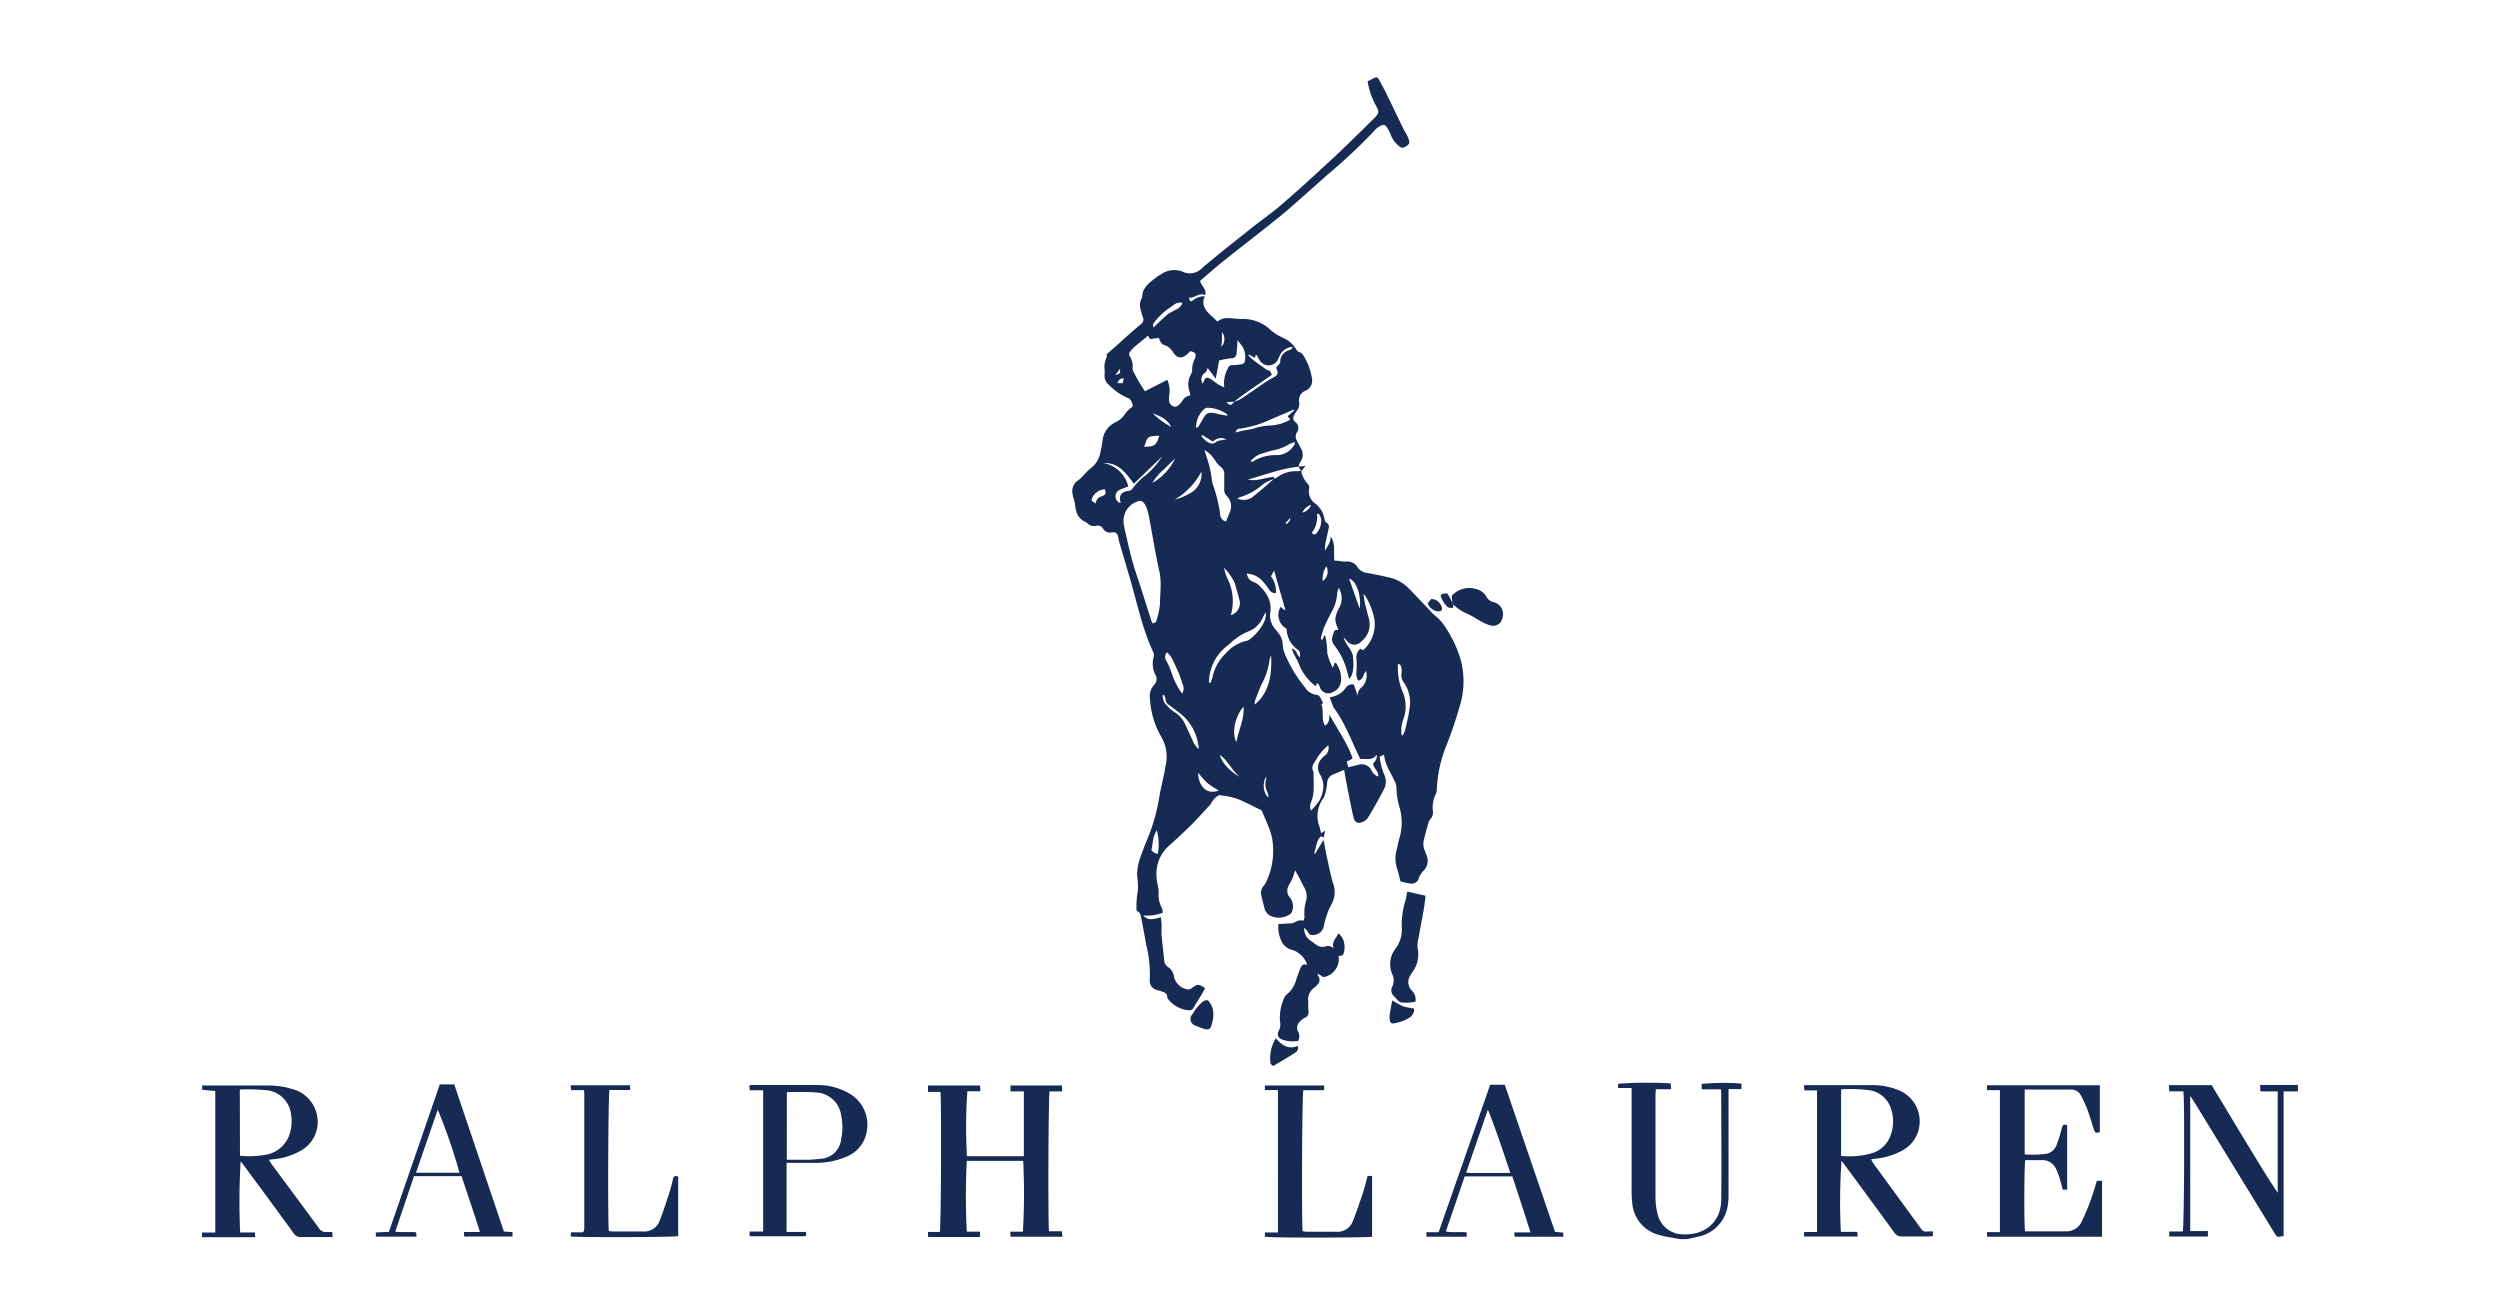
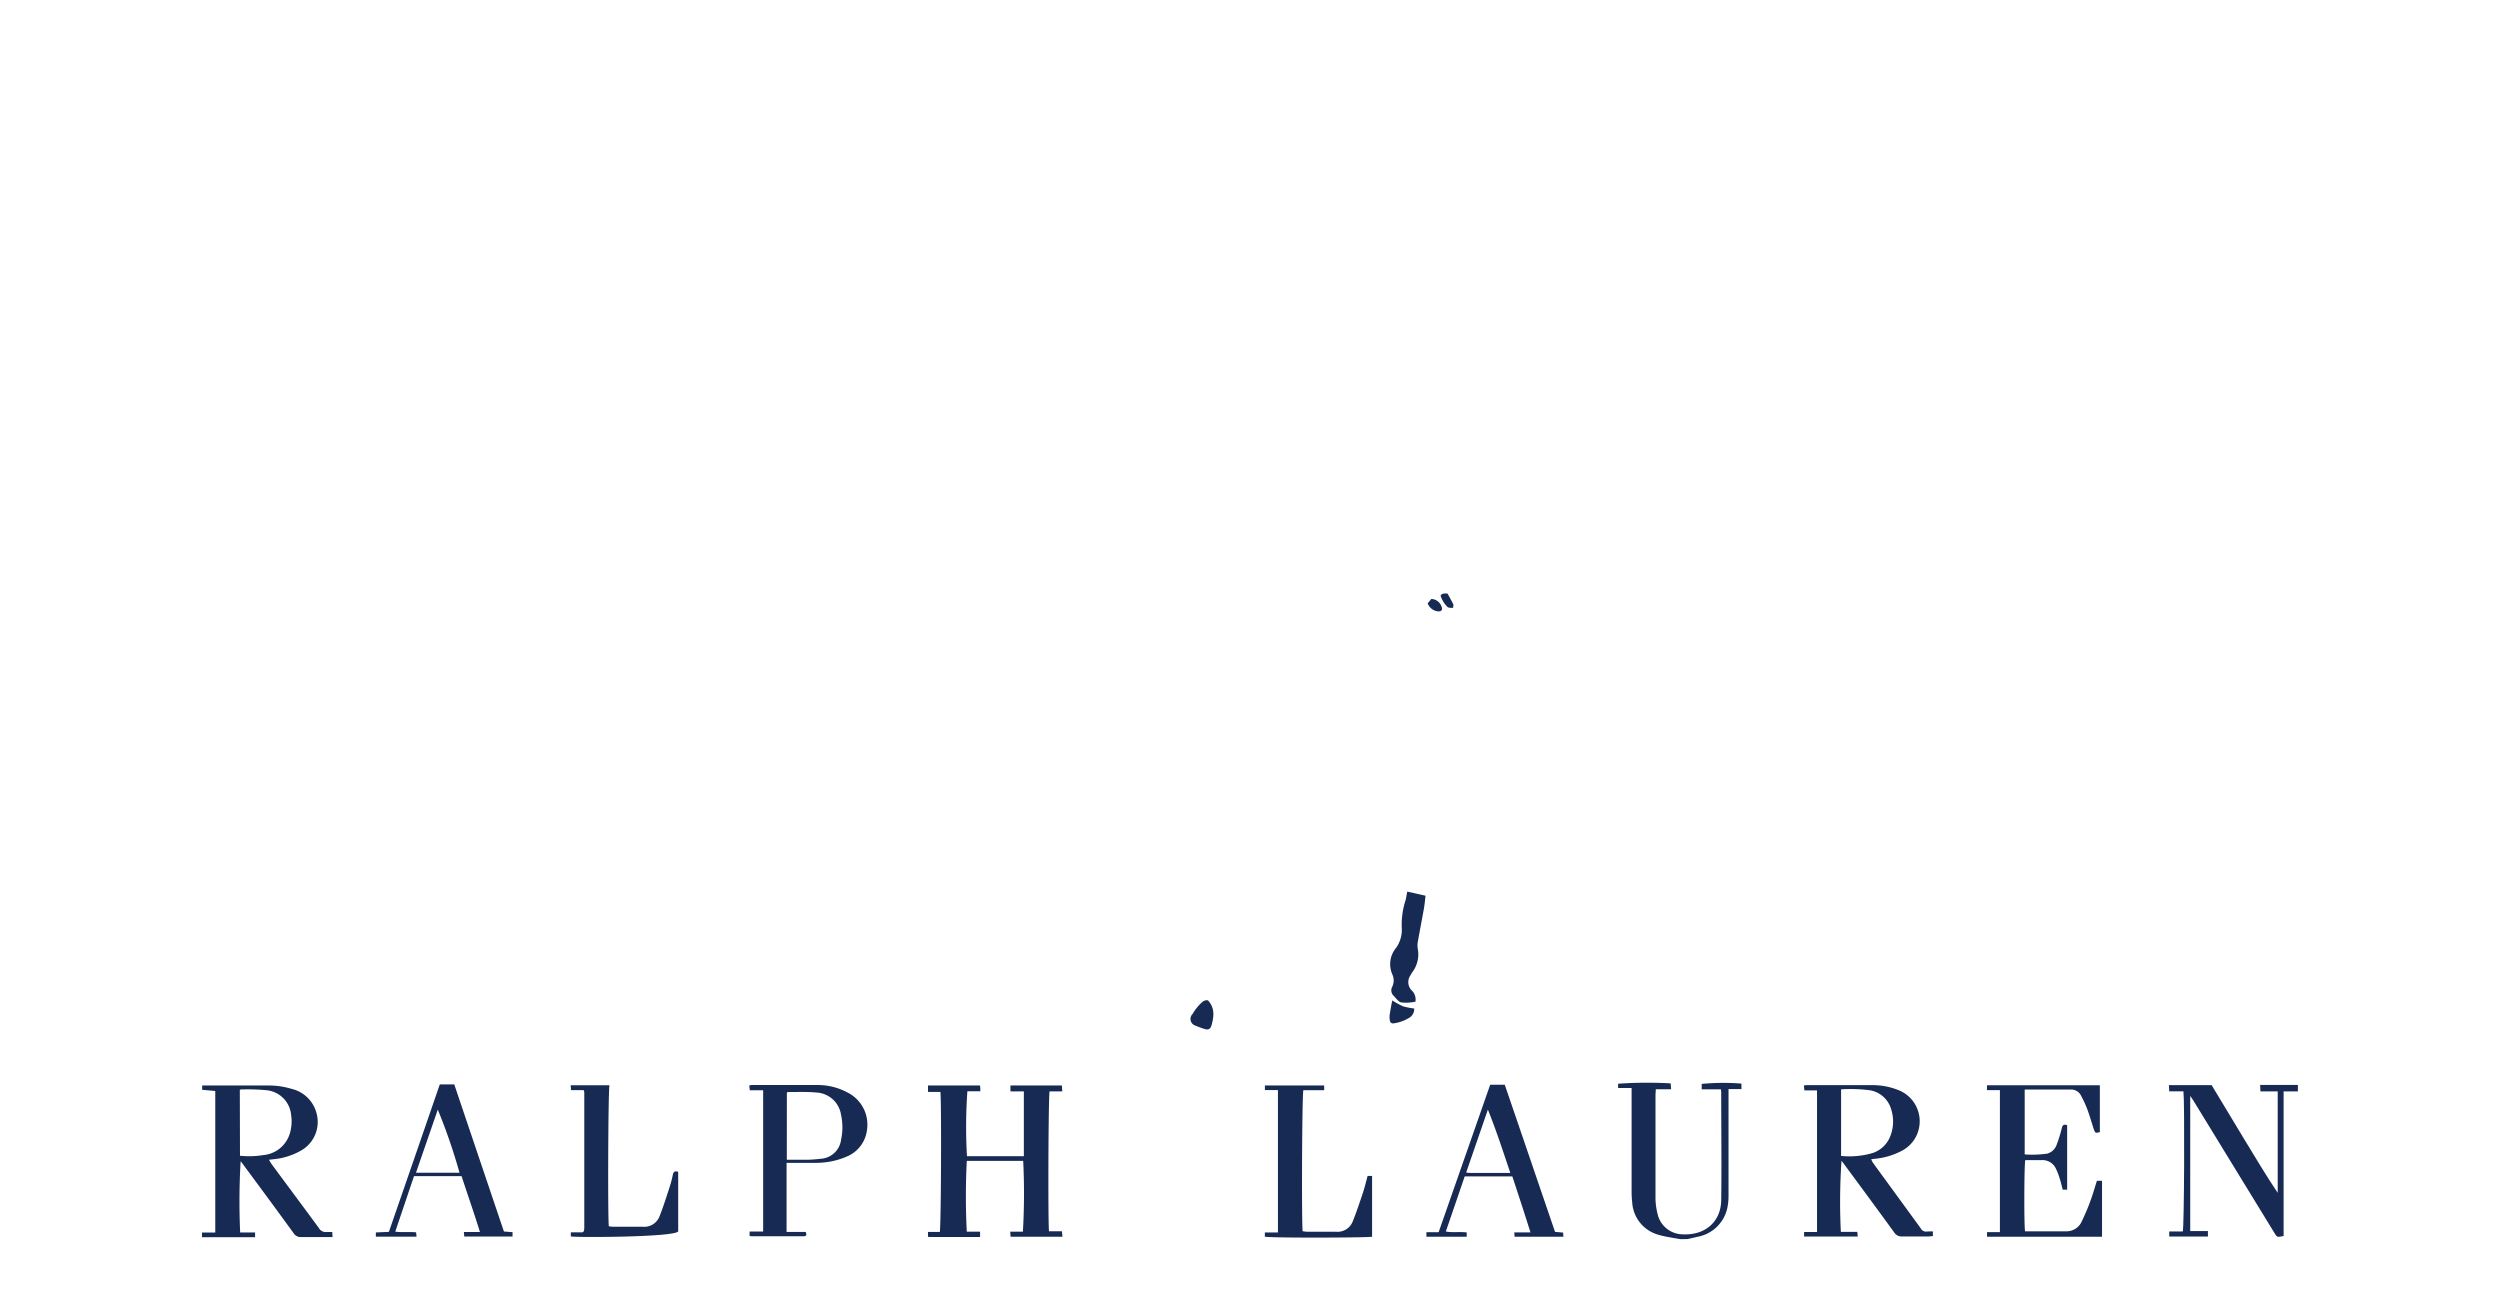
<svg xmlns="http://www.w3.org/2000/svg" id="Capa_1" data-name="Capa 1" viewBox="0 0 423.77 223.11">
  <defs>
    <style>.cls-1{fill:#172a54;}</style>
  </defs>
  <g id="I4ZAO5.tif">
    <path class="cls-1" d="M389.51,185h-2.42v24.51c-1.1.24-1.1.24-1.58-.55q-6.83-11.15-13.64-22.28c-.15-.26-.33-.5-.61-.92v22.92h3l0,.92H367.7l0-.86H370c.24-.72.33-21.9.11-23.75H367.7l-.05-1.05h7.24l5.54,9.19c1.83,3,3.66,6.09,5.66,9.07V185h-2.93l-.05-1.1h6.4Z" />
    <path class="cls-1" d="M284.87,210.05c-.67-.12-1.35-.22-2-.35a14.44,14.44,0,0,1-1.73-.39,6.07,6.07,0,0,1-4.47-5.5,17.1,17.1,0,0,1-.1-2.15c0-5.32,0-10.64,0-16v-1.23h-2.29v-.73a70.51,70.51,0,0,1,8.91-.06l.08,1h-2.6c0,.4-.05.71-.05,1,0,5.79,0,11.58,0,17.36a11.19,11.19,0,0,0,.35,2.77,4.42,4.42,0,0,0,4.25,3.46c3.77.19,6.49-2.08,6.54-5.81.08-6.1,0-12.2,0-18.3a4.58,4.58,0,0,0-.06-.47h-3.25v-.92a38.56,38.56,0,0,1,6.74-.05v.93H293c0,.42,0,.78,0,1.14,0,5.63,0,11.26,0,16.89a9.54,9.54,0,0,1-.14,1.77,6.31,6.31,0,0,1-5.15,5.24c-.54.14-1.09.25-1.63.38Z" />
-     <path class="cls-1" d="M220.09,79.09l1.19-.11-.72.9a4.42,4.42,0,0,0,1.16,2.18.94.94,0,0,1,.2.73,2.46,2.46,0,0,0,1,2.54,4.2,4.2,0,0,1,1.61,2.74.76.76,0,0,0,.3.5.81.81,0,0,1,.38,1c-.13.7-.31,1.38-.44,2.08a3.58,3.58,0,0,0-.11,1.69c.32-.8,1-1.46.86-2.44.93,1.22.5,2.66.67,4.13.63,0,1.27.17,1.91.16a2,2,0,0,1,2,.94,2.33,2.33,0,0,0,1.72,1c1.25.23,2.5.48,3.74.78a6.57,6.57,0,0,1,3.08,1.68c1.22,1.2,2.37,2.47,3.55,3.7a10.52,10.52,0,0,0,1.05,1.06,7.48,7.48,0,0,1,1.79,2,20.09,20.09,0,0,1,2.64,5.74,14.33,14.33,0,0,1-.27,7.74,68.78,68.78,0,0,1-2.41,7,22.46,22.46,0,0,0-1.44,7,1.66,1.66,0,0,1-.15.72,5,5,0,0,0-.51,2.9,1.74,1.74,0,0,1-.47,1.45,1.76,1.76,0,0,0-.33.75c-.25.84-.47,1.68-.69,2.52a3,3,0,0,0,.1,2,7.54,7.54,0,0,1,.3.79,2.39,2.39,0,0,1-.59,2.73,3.37,3.37,0,0,0-.71,1.17,1.24,1.24,0,0,1-1.33.92,13.18,13.18,0,0,1-1.78-.38c-.2-.79-.33-1.43-.53-2a5.63,5.63,0,0,1-.13-3.3c.19-.66.27-1.35.48-2a9.48,9.48,0,0,0,0-5.33,12.08,12.08,0,0,1-.5-3.22,2.4,2.4,0,0,0-.24-1c-.66-1.5-1.69-2.84-1.86-4.62l-.75.33a11.57,11.57,0,0,0,.7,2.87,2.83,2.83,0,0,1,0,2.71c-.84,1.63-1.75,3.22-2.69,4.79a2.07,2.07,0,0,1-1,.74c-.79.27-1.24,0-1.43-.79-.41-1.75-.75-3.52-1.1-5.29-.18-.91-.33-1.82-.5-2.79l-1.79.75a1.58,1.58,0,0,0-1.08,1.39,9.65,9.65,0,0,1-.18,1.2,4.3,4.3,0,0,1-.47,1.47,5.06,5.06,0,0,0-.67,4.79c.11.35.18.72.28,1.13l.7-.42-.25,1.16-.46-.22c-.85.78-.77,1.92-1.17,2.88l.17.09,1.43-2.36c.23,1.16.39,2.12.6,3.08.32,1.42.59,2.86,1,4.25a4.14,4.14,0,0,1-.22,3.51,13.3,13.3,0,0,0-1.31,3.67,1.88,1.88,0,0,1-1.41,1.57c-.51.11-1,.16-1.28-.44a3.87,3.87,0,0,0-.65-.74,2.34,2.34,0,0,0,.83,2l1.13.83a1.77,1.77,0,0,0,1.67.33,1.26,1.26,0,0,1,1.36.37c-.42-1.14.4-1.7.8-2.58a4.32,4.32,0,0,1,.64.7,3.59,3.59,0,0,1,.32,2.45c-.13.59-.37.74-.94.64a3.12,3.12,0,0,1-2.06,3.51.74.74,0,0,1-.87-.11,1.19,1.19,0,0,0-.67-.29,3.22,3.22,0,0,0,.2.37,1.09,1.09,0,0,1-.14,1.38,3.65,3.65,0,0,1-.6.58,2.4,2.4,0,0,0-1,2.21c0,.59,0,1.18.05,1.77a1,1,0,0,1-.64,1.12,2.43,2.43,0,0,0-.8.62,1.37,1.37,0,0,0-.28,1.77,1.8,1.8,0,0,1,0,1.49,5.08,5.08,0,0,1-2.91-.28.94.94,0,0,1-.45-1.33,2.28,2.28,0,0,0,.24-1.69,8.26,8.26,0,0,1,.81-4.15,1.33,1.33,0,0,1,.44-.48,4.85,4.85,0,0,0,1.51-2.42c.18-.59.41-1.17.63-1.75s.45-1,1.23-.77a3.93,3.93,0,0,0-2.61-2.56,2.56,2.56,0,0,1-1.81-1.6,5.33,5.33,0,0,1-.46-2.76c.74,0,1.44-.1,2.13-.12s1.14-.71,2-.44c.26-.14.3-.49.28-.87a7,7,0,0,1,.31-2.58,3.09,3.09,0,0,0-.42-2.33c-.44-.91-.94-1.8-1.46-2.77-.17.52-.3,1-.48,1.42s-.46.81-.65,1.24a1.72,1.72,0,0,0,.27,2,2.39,2.39,0,0,1,.31,2.38,1,1,0,0,1-.41.46,3.23,3.23,0,0,1-2.6.43,2,2,0,0,1-1.64-1.48c-.18-.75-.4-1.5-.55-2.26a1.75,1.75,0,0,1,.42-1.56,4,4,0,0,0,.58-1,12.42,12.42,0,0,0,.83-7.12,10.8,10.8,0,0,0-.76-2.29c-.33-.84-.71-1.65-1-2.37-1.24-.61-2.4-1.21-3.59-1.74a8.55,8.55,0,0,0-1.67-.53c-.63-.15-1.28-.22-1.95-.33a3.29,3.29,0,0,0-1.37,1.44,1.58,1.58,0,0,1-.35.43c-1,1.05-1.92,2.12-2.94,3.13-1.19,1.18-2.43,2.32-3.67,3.45a6.31,6.31,0,0,0-2.29,5.27c0,.62.17,1.23.26,1.85a5.72,5.72,0,0,1,.12.83,4.83,4.83,0,0,0,.55,2.78,2.24,2.24,0,0,1,.14.76,7.07,7.07,0,0,1-3.3.45c.85,1.06,1.88.56,3,.33,0,.37.07.72.09,1.07,0,.61,0,1.23,0,1.84.13,1.48.32,3,.46,4.45a1.37,1.37,0,0,0,.54,1,2.35,2.35,0,0,1,1.13,1.81,2.86,2.86,0,0,0,2.31,2.06,1,1,0,0,0,.66-.21c1-.74,1.2-.76,2.29,0-.23.41-.46.84-.71,1.26-.4.66-.84,1.31-1.22,2a.83.83,0,0,1-.91.48,5,5,0,0,1-3.37-1.81.68.68,0,0,1-.21-.4c0-.69-.51-.86-1-1-.26-.09-.54-.15-.8-.23a1.58,1.58,0,0,1-1.17-1.42,1.61,1.61,0,0,1,0-.38,20.6,20.6,0,0,0-.63-6c-.25-1.5-.54-3-.83-4.49-.15-.77-.17-.76-.79-1.18v-.71a14.84,14.84,0,0,1,.24-2.65,12.66,12.66,0,0,0-.14-2.59,9.38,9.38,0,0,1,.71-3.46c.3-.81.57-1.64.93-2.43a32.23,32.23,0,0,0,2.18-7.7c.3-1.65.75-3.27,1-4.93a6.66,6.66,0,0,0-.7-4.94,14.54,14.54,0,0,1-1.93-6.46,2.84,2.84,0,0,1,.68-2.35,1.41,1.41,0,0,0,.26-1.7,4,4,0,0,1-.32-3,2,2,0,0,0,0-.73.85.85,0,0,0-.08-.17c-1.88-4.05-2.74-8.43-4-12.69-.58-2-1.18-4-1.76-6-.08-.3-.11-.62-.2-.91-.18-.6-.39-.75-1-.67a1.42,1.42,0,0,1-1.53-.63,1,1,0,0,0-1.21-.48,1.51,1.51,0,0,1-1.38-.38,2.1,2.1,0,0,0-.46-.32c-1.36-.62-1.59-1.86-1.73-3.15a8.56,8.56,0,0,0-.23-.87,3.84,3.84,0,0,1-.18-.8,2.18,2.18,0,0,1,.91-2.16c.83-.58,1.41-1.5,2.22-2.12a4.22,4.22,0,0,0,1.6-2.62c.14-.65.28-1.28.37-2a3.84,3.84,0,0,1,2.11-3.1,3.9,3.9,0,0,0,1.57-1.27,5.69,5.69,0,0,1,.86-1c.26-.23.67-.38.55-.77s-.31-1-.85-1.14a9.44,9.44,0,0,1-3.18-2.23,1.84,1.84,0,0,1-.7-1.73c0-.24,0-.49,0-.74a3.75,3.75,0,0,1,.29-2.08c.13-.2.05-.54.06-.64.83-.71,1.56-1.32,2.28-2C191,57,192.14,56,193.33,55a1,1,0,0,0,.38-1.3,7.72,7.72,0,0,1-.34-1.16,2.38,2.38,0,0,1,.12-1.9.75.75,0,0,0,.13-.34c0-1.41,1-2.2,2-3a8.55,8.55,0,0,1,1.23-.83,3.84,3.84,0,0,1,3.66-.4,2.82,2.82,0,0,0,3.27-.65c2.77-2.36,5.64-4.6,8.49-6.87,1.66-1.32,3.41-2.51,5-3.9,3-2.59,5.9-5.25,8.8-7.94,2.21-2.06,4.34-4.2,6.5-6.3.18-.17.36-.34.53-.53.68-.78.68-1,.19-1.87a12.67,12.67,0,0,1-1.47-4.23c.3-.15.58-.27.84-.42.75-.39.8-.39,1.21.36s.92,1.7,1.34,2.57c.89,1.81,1.75,3.64,2.63,5.45.27.56.65,1.08.87,1.65.39,1,.08,1.16-.72,1.61a.74.74,0,0,1-.67-.1,4.47,4.47,0,0,1-1.53-1.95,5.1,5.1,0,0,0-.72-1.39c-.33-.46-.62-.48-1.12-.2a3.25,3.25,0,0,0-.81.61,91.94,91.94,0,0,1-7.65,7.25c-1.07.9-2.09,1.86-3.15,2.78-1.91,1.68-3.79,3.42-5.77,5-3,2.41-6,4.71-9,7.1-1.43,1.14-2.8,2.36-4.15,3.51.21.9,1.19,1.4.86,2.42-1.06-.5-1.77.57-2.75.42.15.68.27.76.69.45a2.93,2.93,0,0,1,2-.67c-.64,1.47.13,2.41,1.09,3.28.36.33.71.68,1.08,1a2.86,2.86,0,0,1,.58-.38,2.62,2.62,0,0,1,.95-.21c.86,0,1.72.15,2.59.15a6.75,6.75,0,0,1,4.83,1.83,8.67,8.67,0,0,0,2.1,1.35,4.79,4.79,0,0,1,2.3,2,.8.8,0,0,0,.37.38c.6.14.84.62,1.09,1.08a9.87,9.87,0,0,1,1.18,3.42,1.85,1.85,0,0,1-1.05,2.09,1.71,1.71,0,0,0-1.1,2,1.91,1.91,0,0,1-.45,1.47,3.52,3.52,0,0,0-.43.72.88.88,0,0,0,.17,1.1,1.26,1.26,0,0,1,.29,1.82,1.34,1.34,0,0,0,0,1.34c.22.45.48.87.7,1.32a2.07,2.07,0,0,1-.13,2.36,2.53,2.53,0,0,0-.27.76c-3,.32-5.73,1.39-8.57,2.18,1.53.36,2.94-.38,4.44-.45,0,.15,0,.27-.06.38a5.56,5.56,0,0,0-2.26,1.23,10.28,10.28,0,0,1-3.53,1.84,2,2,0,0,0-.38.22,2.58,2.58,0,0,0,2.56-.25c1.25-1,2.4-2,3.6-3.06.21-.11.44-.2.64-.33a5.21,5.21,0,0,1,3.23-1c.2,0,.4,0,.75-.08Zm-10.9-11a5.35,5.35,0,0,0,1.11-.44c1.29-.85,2.56-1.75,3.84-2.62.54-.36,1.08-.72,1.65-1,.85-.48.93-.67.57-1.62a.54.54,0,0,1,0-.18c.23-.29.64-.57.65-.87a2,2,0,0,1,1.54-2c.25-.1.51-.19.52-.57a2.58,2.58,0,0,0-2.25,1.75,2,2,0,0,1-.13.25,1.77,1.77,0,0,1-3.24.16c-.14-.21-.24-.43-.38-.64s-.13-.1-.21-.16l-.14.52-1-.57-.12.14a11.92,11.92,0,0,0,.9.84c.58.45,1.19.87,1.8,1.3a1.82,1.82,0,0,0,.61.38c.44.06.51.36.67.79-1.56,1.09-3.12,2.15-4.67,3.24-.59.42-1.16.87-1.74,1.31l-1.28.08C208.59,68.79,208.59,68.79,209.19,68.13Zm2.09,29.11c.46,1.12.47,1.13,1.35,1.52a2.05,2.05,0,0,1,.56.31c1.43,1.28,2.44,2.75,2.13,4.81a3.42,3.42,0,0,0,.83,2.77c.22.27.42.54.63.81a3.15,3.15,0,0,1,.66,1.9,4.68,4.68,0,0,0,.35,1.52,22.72,22.72,0,0,0,3.4,5.65,2.66,2.66,0,0,0,1.92,1.28.88.88,0,0,1,.76.59c.13.28.28.55.41.8-.13.1-.31.21-.29.24.47,1.13-.08,2.46.6,3.6.78-.44.67-1.16.78-1.83,1.34,2.47,3,4.73,3.92,7.4l-1,.54.24.95c.6-.14,1.1-.27,1.61-.38a1.86,1.86,0,0,1,2.39,1,1.72,1.72,0,0,0,1.1.94c.08-1-.9-1.42-.86-2.27a1.49,1.49,0,0,0,.6-1.42c-.78,1.08-1.86.63-2.79.74-1.47-3-2.57-6.17-4.59-8.82a.2.2,0,0,1,0-.08c-.18-.48-.37-1-.6-1.59a3.78,3.78,0,0,0,2.79-1.68,1.24,1.24,0,0,1,1.32-.44c.22.64.42,1.25.63,1.86a1.77,1.77,0,0,1,.74-1.47,2.81,2.81,0,0,0,.69-2.7c-.53.52-.44,1.45-1.31,1.63a2.21,2.21,0,0,1-.31-1.55,17.21,17.21,0,0,0,0-2,2,2,0,0,1,.64-1.87l.48.26a5.89,5.89,0,0,0,1.87-5.48,11.79,11.79,0,0,0-1.49-3.7,2.42,2.42,0,0,0-.31-.33,12.11,12.11,0,0,0,.41,2.22c.16.63.3,1.27.49,1.9a3.67,3.67,0,0,1-1.29,3.92,1.54,1.54,0,0,1-2.32,0,9.56,9.56,0,0,1-.66-.75c.24,1.26,1.44,2,1.59,3.37.19,1.67,0,3.14-.66,3.71-.09-.35-.18-.67-.27-1a12.14,12.14,0,0,0-2.23-4.68,1.59,1.59,0,0,1-.32-1.55,10.39,10.39,0,0,1,.36-1l.64-.12c-.58-1.34-.63-1.73-.34-2.63a4.36,4.36,0,0,1,.4-.94,3.36,3.36,0,0,0,0-3.5,2.81,2.81,0,0,0-.27,1,7.1,7.1,0,0,1-1,3.17c-.45.88-.9,1.77-1.29,2.69a14.75,14.75,0,0,0-.49,1.76l.29.21.29-.79.21.16c.07.39.15.78.2,1.17.07.6.09,1.21.14,1.8a9.26,9.26,0,0,0,.94,2.39l.28-.89c.14.07.25.08.29.15a4.39,4.39,0,0,1,.77,3.1,2.12,2.12,0,0,1-1.3,1.7,1.51,1.51,0,0,1-2.27-.82c-.12-.25-.13-.63-.59-.62a.86.86,0,0,1,0,.27.53.53,0,0,1-.12.2,8.66,8.66,0,0,1-2.91-3.94c-.26-.59-.6-1.14-.89-1.72a5.69,5.69,0,0,1-.21-.75c.83.3.79,1.11,1.34,1.55,0-.51.14-.91-.3-1.28a4.43,4.43,0,0,1-1.95-3.6,2.63,2.63,0,0,1-1-3.71l.62.56.15-.1c-.61-2.15-1.23-4.31-1.89-6.62l-.54,1a3.91,3.91,0,0,1,.83,2.85,1.28,1.28,0,0,1-1.16-.66,12.92,12.92,0,0,0-1.21-1.53A3.77,3.77,0,0,0,211.28,97.24ZM197.86,64.38a4.24,4.24,0,0,1,.35,2.41,5.14,5.14,0,0,0-.05,1.11,1.13,1.13,0,0,0,.83,1c.43.16.7-.16,1-.42a2.54,2.54,0,0,0,.29-.36c.36-.54.75-1,1.45-1.08a1.1,1.1,0,0,0,0-.25,1.43,1.43,0,0,0-.06-.36,3.45,3.45,0,0,1,.24-3.05,1,1,0,0,0,.16-.52,4.2,4.2,0,0,1,.43-2c.36-.88.22-1.07-.72-1.34-.18.18-.35.36-.54.52-.94.81-1.66.73-2.36-.28a2.76,2.76,0,0,0-1.7-1.34c-.17,0-.32-.27-.43-.44a5.05,5.05,0,0,1-.33-.71l-1.49.21-.32-.58c-.78.64-1.51,1.21-2.21,1.82a5.32,5.32,0,0,0-.91,1,.72.72,0,0,0,0,.67,2.92,2.92,0,0,1,.5,1.94,1.14,1.14,0,0,0,.08.55,30.44,30.44,0,0,0,2,3.45Zm-1.93,41.08a13.19,13.19,0,0,0,.69-3c0-1.85.32-3.68-.09-5.55-.69-3.09-1.18-6.23-1.77-9.34a8.19,8.19,0,0,0-.45-1.61,2.59,2.59,0,0,0-.62-.91.77.77,0,0,0-.66-.12,3.48,3.48,0,0,0-2.45,4.32c0,.06,0,.12,0,.18.61,2.54,1.11,5.1,1.94,7.58.92,2.74,1.78,5.5,2.66,8.25a3.74,3.74,0,0,0,.23.43Zm8.23-29.19c.22.7.45,1.4.66,2.1.15.54.29,1.08.4,1.62.13.7.17,1.42.36,2.1a26.24,26.24,0,0,1,1.24,5,1.27,1.27,0,0,0,1,1.3c.21-.49.41-1,.59-1.45a2.48,2.48,0,0,0-.51-2.92,1.41,1.41,0,0,1-.38-1.11c0-.84,0-1.67,0-2.51a1.47,1.47,0,0,0-.54-1.22A4.35,4.35,0,0,1,206,78.1,5,5,0,0,0,204.16,76.27Zm1.92-12.09-1.37-1.8c-.13.28-.19.61-.39.77a1.3,1.3,0,0,0-.42,1.91c0-.14.08-.26.12-.37.31-.75.58-.84,1.26-.4.45.29.85.63,1.3.92a9.25,9.25,0,0,0,.95.44,5.12,5.12,0,0,1,.62-3.23.76.76,0,0,1,.77-.53,9.28,9.28,0,0,0,1.49-.14c.21,0,.53-.22.57-.39a3.61,3.61,0,0,0-.23-2.36,9,9,0,0,0-1-1.33c0,.73-.07,1.47-.14,2.21a.83.83,0,0,1-.9.85,15.27,15.27,0,0,0-2.07.38C206.47,62.17,206.29,63.1,206.08,64.18Zm-1.14,51.5.22.1a5.4,5.4,0,0,0,.37-1,7.8,7.8,0,0,1,2.22-4,6.67,6.67,0,0,1,3.59-2.17.88.88,0,0,0,.42-.18,8.42,8.42,0,0,0,2.41-2.8,3,3,0,0,0,.38-1.84,7.59,7.59,0,0,0-.54,1,4.33,4.33,0,0,1-2.46,2.27,9.05,9.05,0,0,0-2.08,1.2c-.56.38-1,.89-1.57,1.31A7.81,7.81,0,0,0,204.94,115.68Zm20.21,10.66a8.69,8.69,0,0,0-2,2.35c-.43.66-1,1.29-.48,2.17,0,0,0,.06,0,.09-.06,1.69.25,3.42-.45,5.07a1.75,1.75,0,0,0,0,1.39,13.92,13.92,0,0,0,1.38-1.63,4.87,4.87,0,0,0,.59-1.54,3.83,3.83,0,0,0-.45-3,2.12,2.12,0,0,1,.12-2.45,3.44,3.44,0,0,1,.79-.78A1.59,1.59,0,0,0,225.15,126.34Zm12.43-1.75.2.06a5.24,5.24,0,0,0,.4-.91c.26-1.14.57-2.29.72-3.45a6,6,0,0,0-1-4.7,1.93,1.93,0,0,1-.34-1.41,2.64,2.64,0,0,0,0-.93c-.07-.3-.14-.68-.61-.71,0,.16,0,.28,0,.4a10.3,10.3,0,0,0,.79,4.28,6.31,6.31,0,0,1,.1,4.81A5.42,5.42,0,0,0,237.58,124.59ZM197,77.37,192.19,82c-1.33-1.83-2.62-3.62-5.17-3.52a5.34,5.34,0,0,1,4.24,4,8.94,8.94,0,0,0-1.63.64,1.21,1.21,0,0,0,.29,2.16c0-.06.05-.12,0-.17-.27-1.17.16-1.73,1.4-1.91a.92.92,0,0,0,.62-.34,11,11,0,0,1,2.35-2.36A14.91,14.91,0,0,0,197,77.37Zm22.38-7.8-.1-.14-3.83,1.64a18.41,18.41,0,0,1-5.23,1.59c-.39,0-.7.17-.76.64.4-.1.77-.2,1.15-.28.57-.12,1.15-.2,1.72-.33a11.81,11.81,0,0,1,2.62-.56,7.31,7.31,0,0,0,3.75-1l-.43-.58Zm-19,48a1.63,1.63,0,0,0,.09-1.58c-.21-.61-.39-1.24-.64-1.83-.39-.91-.8-1.81-1.25-2.69a5.19,5.19,0,0,0-.75-.9,1.12,1.12,0,0,0-.09,1.49,12.29,12.29,0,0,1,.85,2A12.82,12.82,0,0,0,200.35,117.53Zm15.11-6.5a3.43,3.43,0,0,0-.31.88,11.11,11.11,0,0,1-1.32,4c-.44,1-.79,1.94-1.16,2.93a2.61,2.61,0,0,0,0,.54C215.3,117.28,215.61,114.08,215.46,111Zm-6.81-6.81a2.12,2.12,0,0,0,1.36-2.76c-.22-.9-.49-1.79-.75-2.68a9.25,9.25,0,0,0-1.8-2.57,7.31,7.31,0,0,0,.5,1.65A8.65,8.65,0,0,1,208.65,104.22Zm3.37-26c.18,0,.25,0,.3,0a7,7,0,0,1,4.14-1.11,3.47,3.47,0,0,0,2.89-1.72c.07-.08.06-.22.12-.5a5.52,5.52,0,0,0-1,.38,7.73,7.73,0,0,1-2.59,1,17.36,17.36,0,0,0-1.87.54A3.63,3.63,0,0,0,212,78.18Zm-14.75,39.53-.21.1a2.15,2.15,0,0,0,.6,1.59,7.37,7.37,0,0,0,1.46,1.28,4.55,4.55,0,0,1,1.67,1.84c.46,1,.89,1.91,1.32,2.87A4.08,4.08,0,0,0,203.2,127a8.39,8.39,0,0,0-3.06-6c-.66-.52-1.33-1-2-1.52a1.11,1.11,0,0,1-.55-.91A3,3,0,0,0,197.27,117.71Zm5.47-45.26c.2-.1.31-.12.35-.18.26-.42.51-.85.76-1.28.62-1.11.91-1.24,2.16-1,.16,0,.3.1.45.12l1.56.28c0-.14,0-.22-.06-.25a5.8,5.8,0,0,0-3.21-1.1.88.88,0,0,0-.67.22A4.24,4.24,0,0,0,202.74,72.45Zm6.8,53.28c.41-2.15,1.4-4,1.21-6C209.55,121.15,208.69,123.93,209.54,125.73Zm-5.91-45.88a12,12,0,0,1-4.56,4.77,10.23,10.23,0,0,0,3.12-1.4A3.67,3.67,0,0,0,203.63,79.85Zm-8.09-24.41c.26-.27.37-.41.5-.53.63-.58,1.23-1.2,1.9-1.74a12.77,12.77,0,0,1,1.46-.81,1.86,1.86,0,0,0,1-1.11c-1-.24-1.57.48-2.2.87a10.5,10.5,0,0,0-2.81,2.79C195.4,55,195.48,55.12,195.54,55.44ZM206.6,134a15.26,15.26,0,0,1-1.93-1.26,15.8,15.8,0,0,1-1.58-1.76C203.19,133.48,204.66,134.74,206.6,134Zm-11.42,10.13c.61.54.61.54,1.09.61a9.47,9.47,0,0,0-.18-4C195.36,141.79,195.44,143,195.18,144.08Zm33.52-46c.62,1.77,1.19,3.4,1.76,5C230.82,101.31,230,98.41,228.7,98.1ZM193.92,75.71c1.69.06,2.13-.23,2.59-1.85A8.38,8.38,0,0,0,195,74C194.23,74.26,194.27,75.13,193.92,75.71Zm5.27,2-2.06,2a9.07,9.07,0,0,0-1.8,2.15A9.3,9.3,0,0,0,199.19,77.71Zm24.37,9.4-.32,0a4.24,4.24,0,0,1-.89,3.2c.31.36.59.37.82.06a3.23,3.23,0,0,0,.77-2.43A3.4,3.4,0,0,0,223.56,87.11ZM185,84.85l.75.51a1.29,1.29,0,0,1,1-1.23c.7-.25.75-.44.54-1.18A2.42,2.42,0,0,0,185,84.85Zm25.25,46.88c-1.38-1-2-2.69-3.46-3.76C207,129.16,208.57,130.91,210.29,131.73Zm-2.38-57.27a2,2,0,0,0-2.28.4l-1.8-1.12-.16.2a7.74,7.74,0,0,0,.81.81c.54.39,1.11.68,1.76.12a2.09,2.09,0,0,1,.79-.24C207.32,74.56,207.62,74.51,207.91,74.46Zm-12.47-4.39a13.54,13.54,0,0,0,3.12,2.29C197.86,71,196.64,70.55,195.44,70.07ZM224.83,96a4,4,0,0,0-.63,2.5A1.94,1.94,0,0,0,224.83,96Zm-10,39.06.21,0c-.07-.26-.12-.53-.21-.79a2.82,2.82,0,0,1-.18-2.29c0-.05,0-.13-.08-.26A3.16,3.16,0,0,0,214.82,135.05Zm-7.7-78.76c0,.48,0,.85,0,1.21s-.06.74-.1,1.25A1.85,1.85,0,0,0,207.12,56.29ZM189.4,64.94h.9l.2-.82C189.79,64.2,189.79,64.2,189.4,64.94Zm32.83,20.64a2.3,2.3,0,0,0-1.45,1.3A2,2,0,0,0,222.23,85.58Zm-33.18-22c.86-.27.86-.27.79-1.06Zm28.86,25.07.22.22c.14-.33.57-.44.59-1.09Z" />
    <path class="cls-1" d="M171.28,185v-1H180l.06,1-1.15,0h-1c-.2.72-.28,21.81-.1,23.71H180l.1.93H171.3l-.06-.86h2.15a111.56,111.56,0,0,0,.05-12h-9.56a116.34,116.34,0,0,0,0,12h2.25l0,.9h-8.72s-.11-.09-.11-.14c0-.21,0-.42,0-.72h2c.22-.75.3-21.79.11-23.73h-2.1L157.3,184h8.81a3.56,3.56,0,0,1,.06.44c0,.15,0,.3,0,.54h-2.19a85.27,85.27,0,0,0-.07,11h9.64V185Z" />
    <path class="cls-1" d="M34.27,184.73V184c.29,0,.54,0,.78,0H45.41a13.5,13.5,0,0,1,4.05.58,5.7,5.7,0,0,1,4.14,3.93,5.57,5.57,0,0,1-2.49,6.47,11.58,11.58,0,0,1-4.76,1.52l-.76.09c.18.29.3.52.45.74,2.66,3.6,5.34,7.19,8,10.81a1.33,1.33,0,0,0,1.37.69c.28,0,.56,0,.91,0l.05.86h-1c-1.43,0-2.86,0-4.3,0a1.41,1.41,0,0,1-1.31-.67q-4.14-5.69-8.34-11.35c-.2-.28-.4-.55-.63-.84a117.2,117.2,0,0,0-.08,12.08h2.53v.81h-9v-.79h2.25v-24Zm6.41,11.18a15,15,0,0,0,4-.12,5.16,5.16,0,0,0,4.44-3.63,7.09,7.09,0,0,0,.23-3.14,4.63,4.63,0,0,0-4.1-4.21,33.73,33.73,0,0,0-3.9-.15c-.24,0-.48,0-.7.06Z" />
    <path class="cls-1" d="M327.64,208.74v.79c-.28,0-.54.06-.81.06-1.46,0-2.93,0-4.39,0a1.47,1.47,0,0,1-1.38-.72q-4.12-5.65-8.29-11.29l-.62-.83a102.65,102.65,0,0,0-.11,12.06h2.79l.07.79h-9.09v-.77H308v-24h-2.14l-.09-.81a1.76,1.76,0,0,1,.4-.08c3.77,0,7.54,0,11.3,0a11.56,11.56,0,0,1,4.11.76,5.68,5.68,0,0,1,3.46,7.37,5.6,5.6,0,0,1-2.67,3,12.13,12.13,0,0,1-4.53,1.35l-.65.08a3.39,3.39,0,0,0,.27.57c2.71,3.73,5.43,7.44,8.14,11.17a1,1,0,0,0,1,.52A9.08,9.08,0,0,1,327.64,208.74Zm-15.56-12.8a13.94,13.94,0,0,0,5.4-.51,4.85,4.85,0,0,0,3-3,6.74,6.74,0,0,0,.09-4.39,4.52,4.52,0,0,0-3.54-3.22,25.44,25.44,0,0,0-4.95-.17Z" />
    <path class="cls-1" d="M343.26,208.72c2.38,0,4.71,0,7.05,0a2.82,2.82,0,0,0,2.58-1.72,37.23,37.23,0,0,0,1.48-3.51c.4-1.08.71-2.19,1.07-3.33h.87v9.48H336.82l0-.78H339V184.79h-2.19l0-.83h19.13v7.94c-.74.19-.75.19-1-.42-.38-1.15-.71-2.32-1.13-3.46a19.55,19.55,0,0,0-1.05-2.28,1.88,1.88,0,0,0-1.65-1.06c-2.61,0-5.23,0-7.91,0v11a18.2,18.2,0,0,0,3.76-.12,2.32,2.32,0,0,0,1.66-1.52,23.32,23.32,0,0,0,.88-2.84c.13-.53.38-.66.9-.47v10.93h-.75c-.18-.67-.32-1.3-.52-1.92a10.92,10.92,0,0,0-.6-1.56,2.49,2.49,0,0,0-2.45-1.53c-.93,0-1.87,0-2.78,0C343.12,197.3,343.07,207.44,343.26,208.72Z" />
    <path class="cls-1" d="M127.06,209.52l0-.76h2.3V184.81H127.1l-.1-.8a2,2,0,0,1,.4-.09c3.77,0,7.54,0,11.3,0a10.65,10.65,0,0,1,5,1.29,6.09,6.09,0,0,1,3.24,6.48,5.57,5.57,0,0,1-3.42,4.36,13,13,0,0,1-5.36,1.06c-1.28,0-2.55,0-3.83,0h-1v11.71h3.24c.18.45.16.71-.3.74h-8.59A5.66,5.66,0,0,1,127.06,209.52Zm6.31-12.93c1.15,0,2.24,0,3.32,0a21.52,21.52,0,0,0,2.41-.17,3.68,3.68,0,0,0,3.47-3.24,9.77,9.77,0,0,0,0-4.17,4.45,4.45,0,0,0-4.23-3.82c-1.58-.15-3.17-.07-4.76-.09,0,0-.1.05-.2.11Z" />
    <path class="cls-1" d="M216.62,184.78h-2.21V184h10.05v.8h-3.53c-.22.79-.31,21.41-.13,23.91.22,0,.46.07.69.08,1.65,0,3.3,0,4.95,0a2.77,2.77,0,0,0,2.88-1.8c.65-1.61,1.19-3.26,1.74-4.91.29-.88.5-1.79.76-2.75l.76,0v10.3c-.64.18-17,.23-18.18,0v-.72h2.22Z" />
    <path class="cls-1" d="M256.35,199.41h-8.07c-1.06,3.1-2.11,6.18-3.2,9.34,1.2.22,2.35,0,3.54.16l0,.73h-6.83v-.77h2.07l8.74-25h2.47q4.26,12.45,8.52,24.94l1.37.12.05.71h-8.27l-.06-.74h2.75C258.4,205.63,257.39,202.55,256.35,199.41Zm-.34-.59c-1.24-3.7-2.4-7.24-3.8-10.74l-3.68,10.67a4.8,4.8,0,0,0,.58.07Z" />
-     <path class="cls-1" d="M96.76,209.59v-.7h2l.17-.17s.05,0,.05-.07a3.43,3.43,0,0,0,.06-.55q0-11.47,0-22.95a1.86,1.86,0,0,0-.1-.36H96.8l-.07-.83h10.08v.8h-3.5c-.22.75-.3,22.26-.11,23.9a5.44,5.44,0,0,0,.6.08c1.71,0,3.42,0,5.13,0a2.77,2.77,0,0,0,2.88-1.8c.63-1.59,1.14-3.22,1.67-4.84a18.23,18.23,0,0,0,.57-2.17c.1-.51.34-.69.91-.5v10.1C114.31,209.72,98,209.78,96.76,209.59Z" />
+     <path class="cls-1" d="M96.76,209.59v-.7h2l.17-.17s.05,0,.05-.07a3.43,3.43,0,0,0,.06-.55q0-11.47,0-22.95a1.86,1.86,0,0,0-.1-.36H96.8l-.07-.83h10.08h-3.5c-.22.75-.3,22.26-.11,23.9a5.44,5.44,0,0,0,.6.08c1.71,0,3.42,0,5.13,0a2.77,2.77,0,0,0,2.88-1.8c.63-1.59,1.14-3.22,1.67-4.84a18.23,18.23,0,0,0,.57-2.17c.1-.51.34-.69.91-.5v10.1C114.31,209.72,98,209.78,96.76,209.59Z" />
    <path class="cls-1" d="M63.71,209.63v-.72l2.21-.1q4.31-12.44,8.63-25H77q4.2,12.45,8.42,24.94l1.46.11,0,.74H78.7l-.07-.77h2.72c-1-3.26-2.1-6.35-3.11-9.47H70.18L67,208.77c1.2.17,2.34,0,3.53.12l.08.74Zm14.18-10.84a97.07,97.07,0,0,0-3.68-10.7l-3.7,10.7Z" />
    <path class="cls-1" d="M238.54,151.13l3.1.7c-.08.64-.14,1.37-.26,2.09-.34,1.93-.72,3.85-1.06,5.78a3.47,3.47,0,0,0,0,1.11,5,5,0,0,1-.86,3.9,6.82,6.82,0,0,0-.39.64,2,2,0,0,0,.19,2.5,2.13,2.13,0,0,1,.67,1.94,7.7,7.7,0,0,1-2.35.14,1,1,0,0,1-.55-.29c-.28-.25-.51-.55-.77-.82a1.26,1.26,0,0,1-.27-1.54,2.48,2.48,0,0,0,0-2.16,4.3,4.3,0,0,1,.62-4.4,5.24,5.24,0,0,0,1-3.41,13.6,13.6,0,0,1,.5-4.25C238.34,152.44,238.41,151.79,238.54,151.13Z" />
-     <path class="cls-1" d="M246.19,102.12l-.12-1.1a3.93,3.93,0,0,1,4.14-1.17,2.71,2.71,0,0,1,1.75,1.3,1.83,1.83,0,0,0,1.2.92,2.07,2.07,0,0,1,1.49,2.74,1.57,1.57,0,0,1-1.85,1.24,6.31,6.31,0,0,1-1.54-.6c-.84-.45-1.64-1-2.51-1.4a7.31,7.31,0,0,1-2.38-1.57Z" />
    <path class="cls-1" d="M204.76,169.57c1.21,1.32,1,2.73.63,4.14-.21.76-.57.94-1.33.67a12.81,12.81,0,0,1-1.39-.52,1.18,1.18,0,0,1-.5-2,7.83,7.83,0,0,1,1.62-2A1.12,1.12,0,0,1,204.76,169.57Z" />
-     <path class="cls-1" d="M220,177.3a1,1,0,0,1-.52,1.17c-.45.32-.94.6-1.41.89l-2.27,1.35c-.13-.15-.42-.32-.45-.52a6.6,6.6,0,0,1,.91-4.2C217.29,177.2,218.42,177.94,220,177.3Z" />
    <path class="cls-1" d="M236,169.58a15,15,0,0,0,1.83,1,12.17,12.17,0,0,0,1.89.37,1.73,1.73,0,0,1-1,1.66,6.7,6.7,0,0,1-2.24.82c-.69.15-.88-.08-.93-.79a2.53,2.53,0,0,1,0-.55C235.68,171.29,235.81,170.5,236,169.58Z" />
    <path class="cls-1" d="M242,102.27l.62-.74a1.9,1.9,0,0,1,1.73,1.28c.23.55,0,.87-.58.82A2.1,2.1,0,0,1,242,102.27Z" />
    <path class="cls-1" d="M246.19,102.12l.18.36-.06.56a3,3,0,0,1-.86-.08,4.49,4.49,0,0,1-1.26-2c.27-.44.72-.35,1.18-.35Z" />
  </g>
</svg>